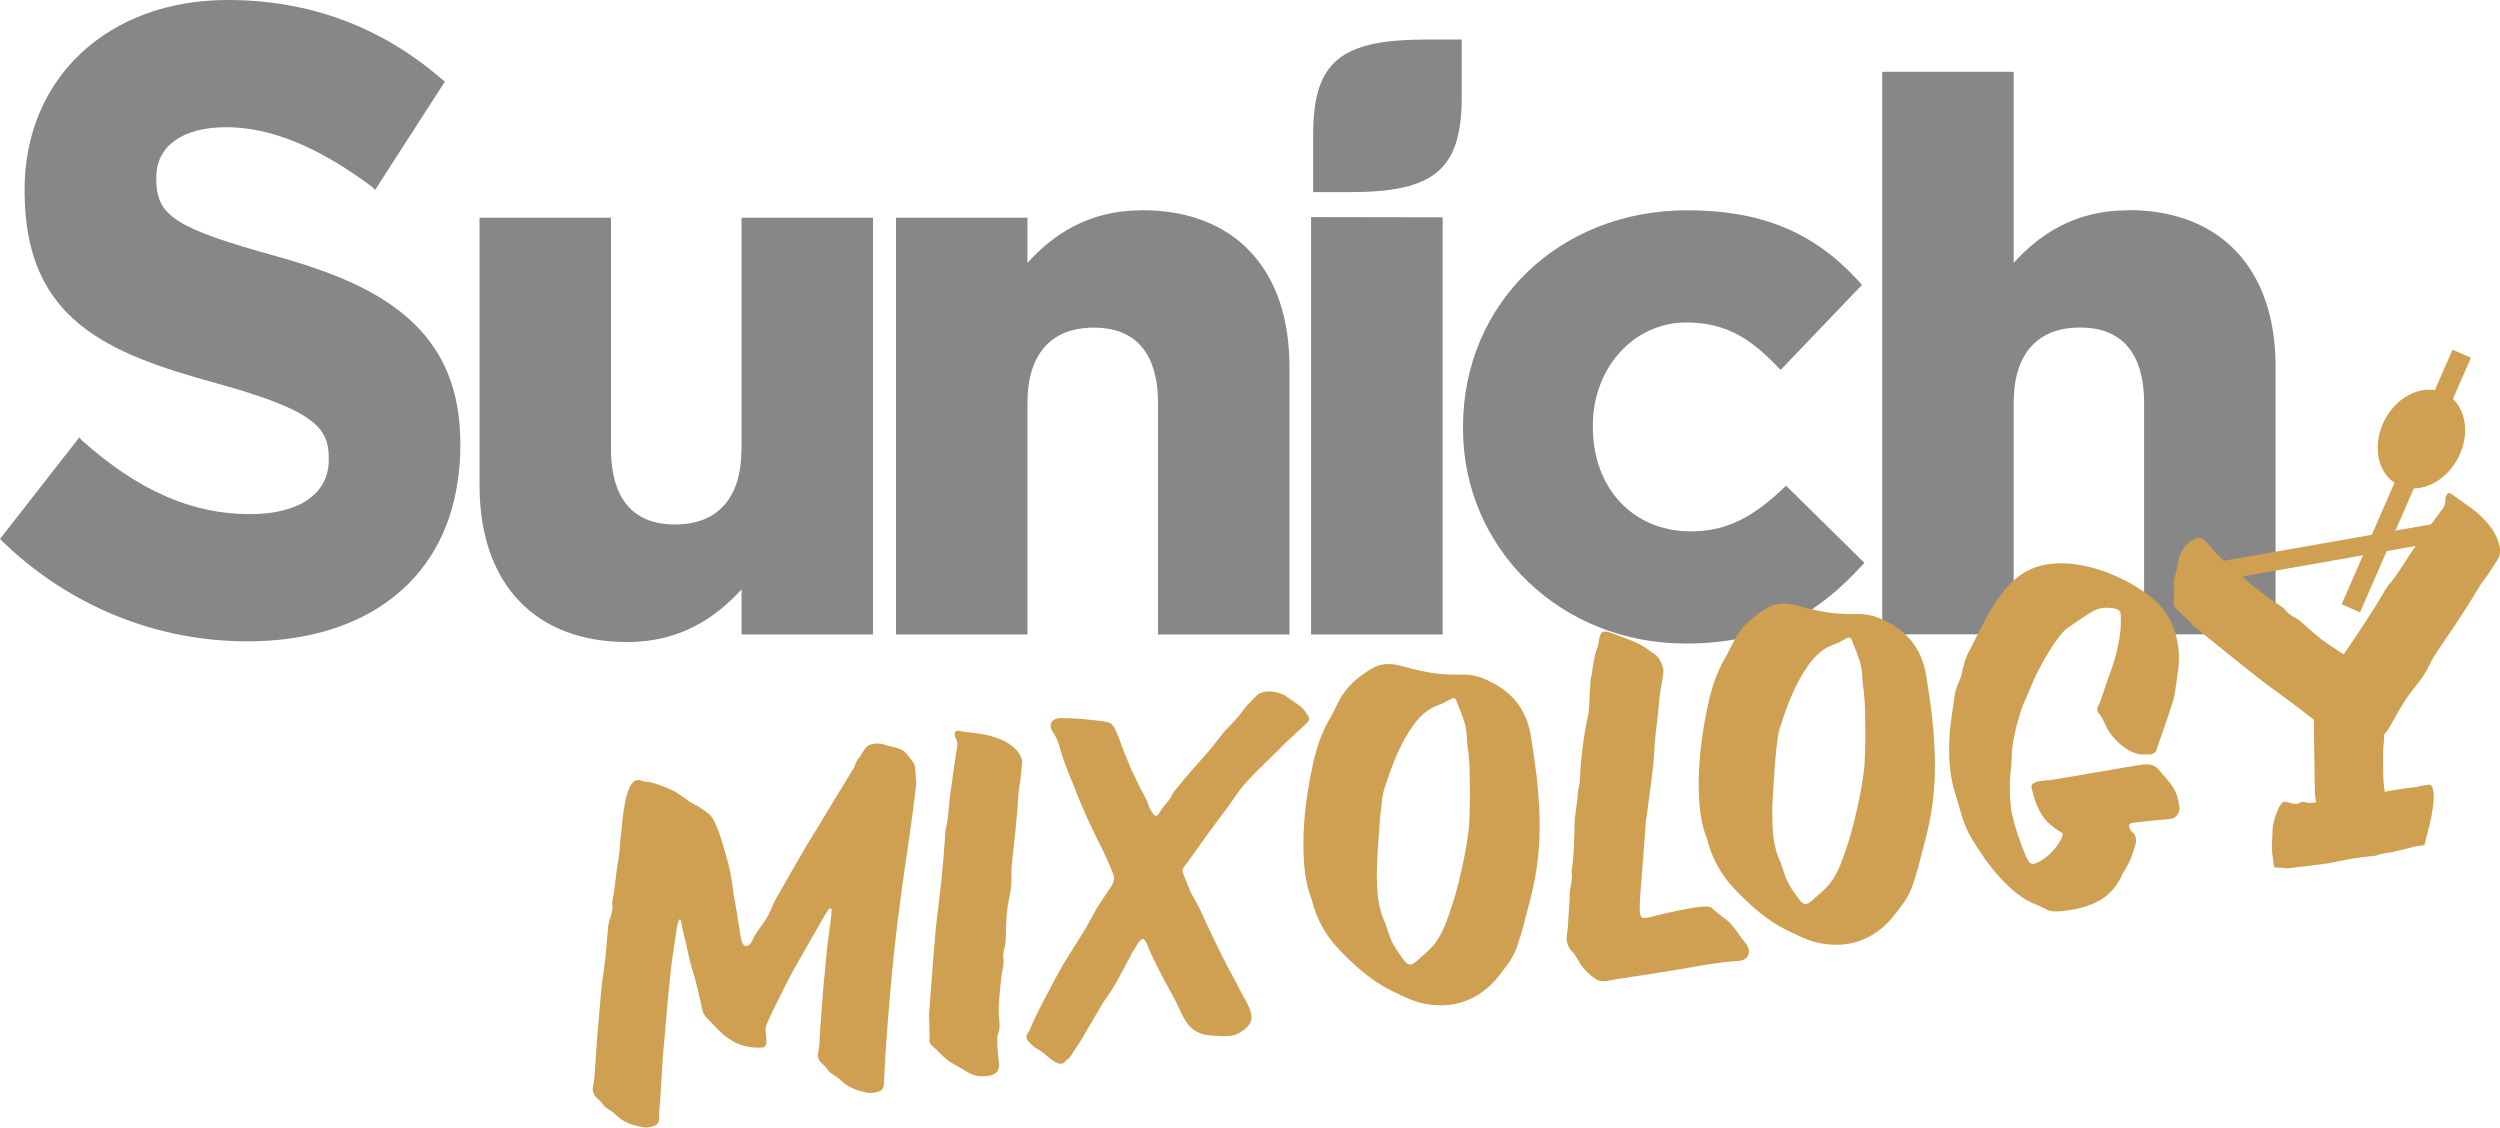
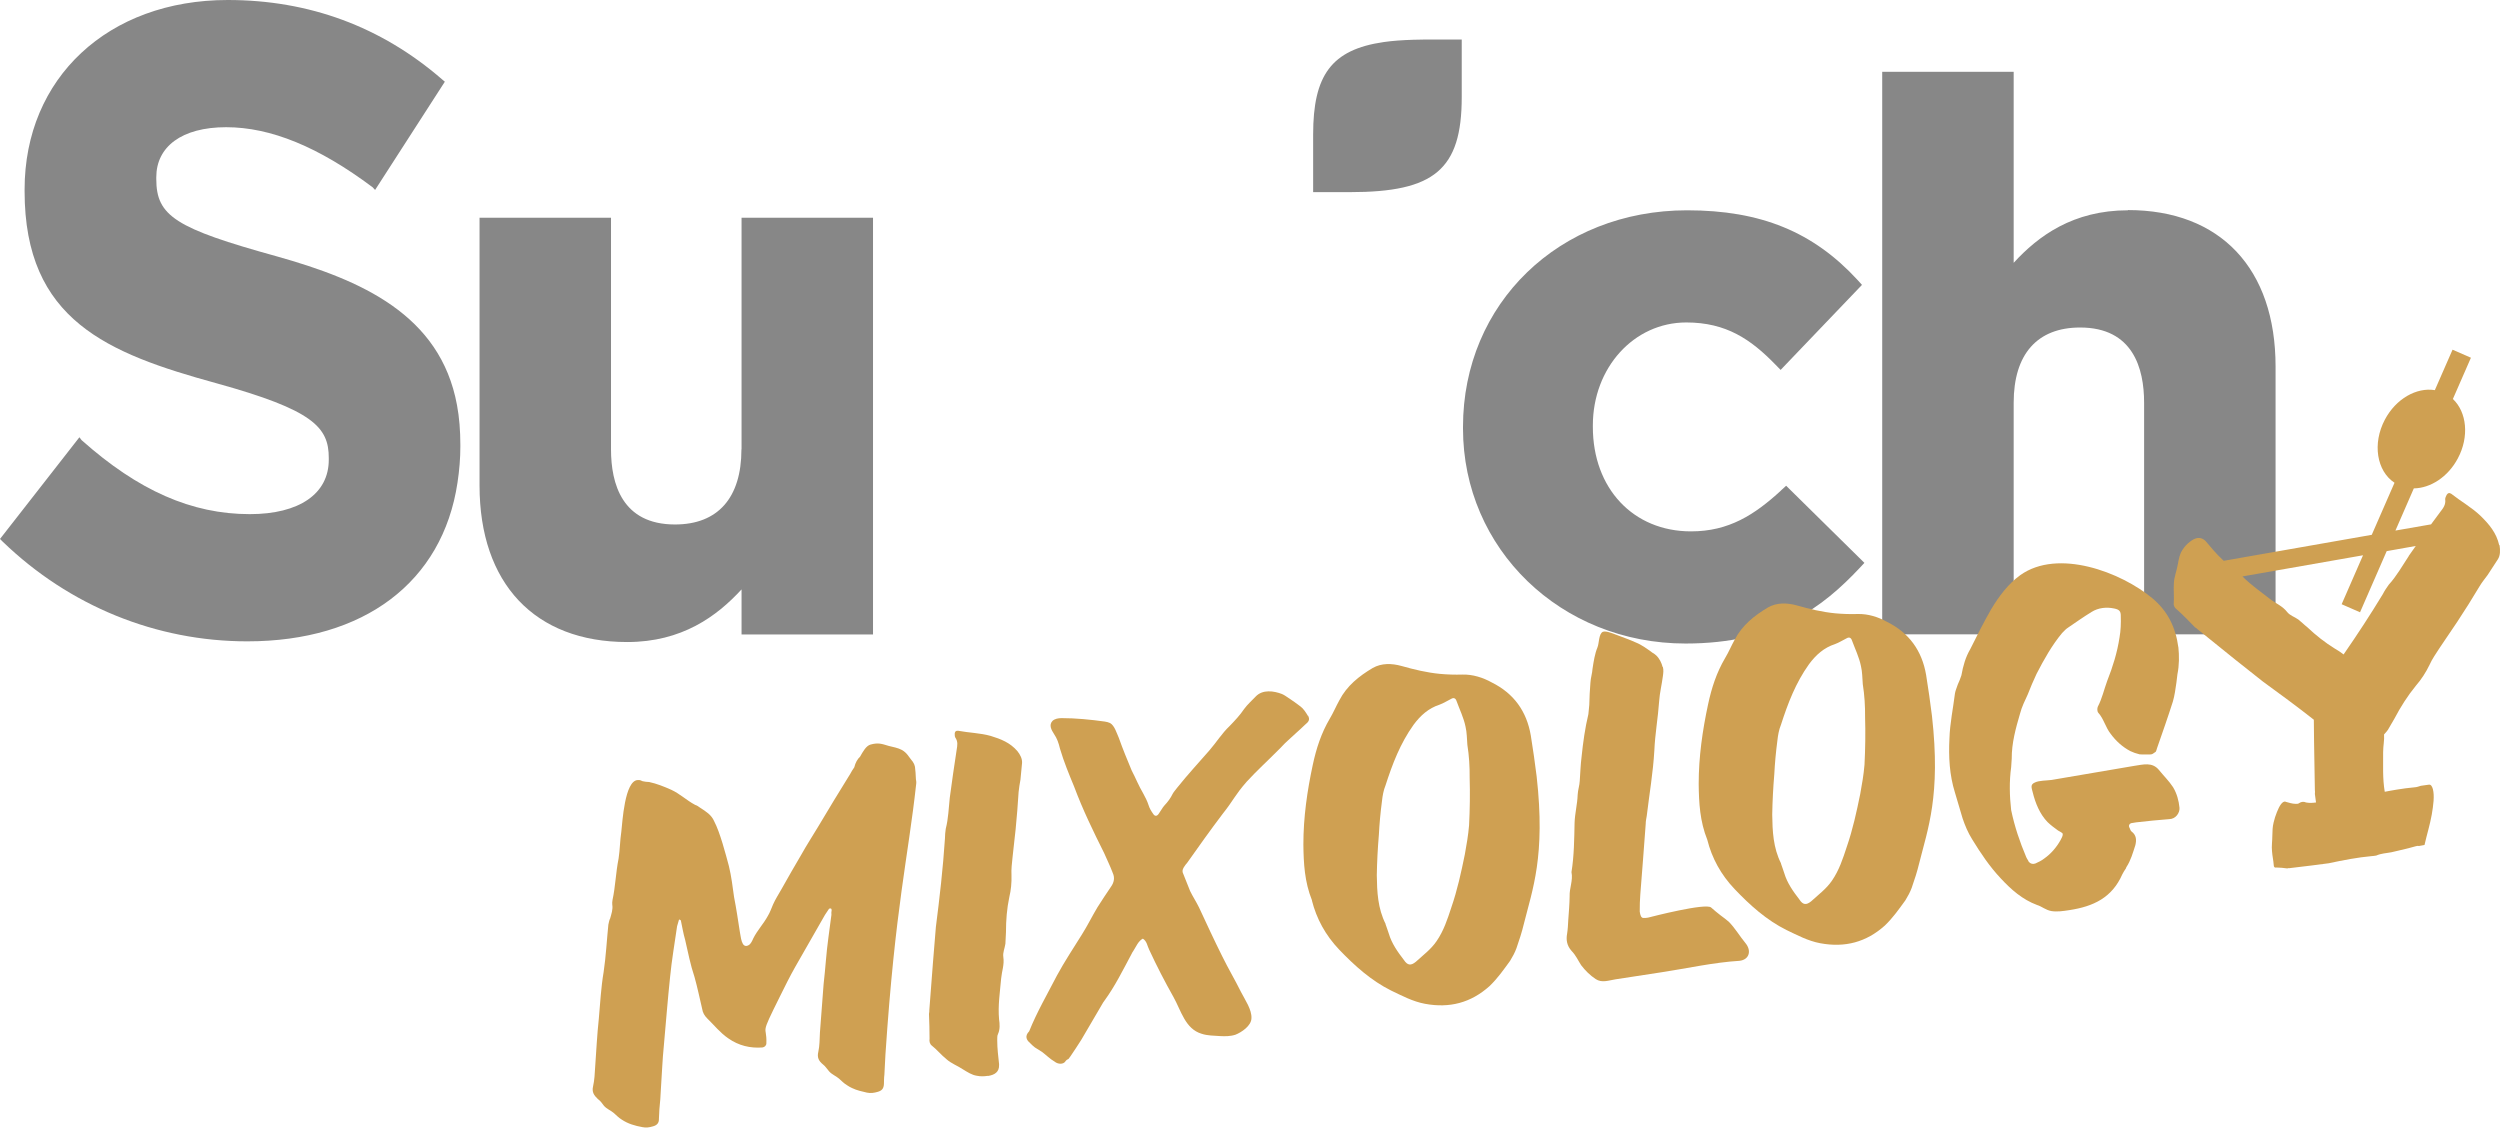
<svg xmlns="http://www.w3.org/2000/svg" id="Layer_2" viewBox="0 0 217.55 98.14">
  <defs>
    <clipPath id="clippath">
      <rect width="217.55" height="98.14" style="fill:none; stroke-width:0px;" />
    </clipPath>
  </defs>
  <g id="Layer_1-2">
    <g style="clip-path:url(#clippath);">
      <path d="m64.52,39.1c0,4.22-2.05,6.54-5.78,6.54-4.61,0-5.57-3.55-5.57-6.54v-20.15h-11.44v23.3c0,8.52,4.8,13.62,12.85,13.62,4.76,0,7.8-2.24,9.95-4.58v3.92h11.44V18.95h-11.44v20.15Z" style="fill:#878787; stroke-width:0px;" />
-       <path d="m99.36,18.3c-4.77,0-7.81,2.23-9.95,4.57v-3.92h-11.44v36.26h11.44v-20.16c0-4.22,2.05-6.54,5.78-6.54,4.61,0,5.58,3.56,5.58,6.54v20.16h11.44v-23.3c0-8.53-4.8-13.62-12.85-13.62" style="fill:#878787; stroke-width:0px;" />
-       <polygon points="114.09 18.89 114.09 55.21 125.54 55.21 125.54 18.91 114.09 18.89" style="fill:#878787; stroke-width:0px;" />
      <path d="m155,42.67c-2.33,2.14-4.56,3.57-7.85,3.57-5.03,0-8.54-3.74-8.54-9.09v-.13c0-5.02,3.57-8.96,8.13-8.96,3.48,0,5.62,1.47,7.76,3.67l.45.46,7.08-7.4-.37-.41c-3.87-4.21-8.44-6.08-14.85-6.08-11.12,0-19.5,8.1-19.5,18.85v.13c0,10.49,8.51,18.72,19.37,18.72,7.89,0,11.96-3.18,15.17-6.6l.39-.42-6.81-6.71-.44.4Z" style="fill:#878787; stroke-width:0px;" />
      <path d="m185.17,18.3c-4.76,0-7.8,2.23-9.94,4.57V6.25h-11.44v48.95h11.44v-20.16c0-4.22,2.05-6.54,5.78-6.54,4.61,0,5.57,3.56,5.57,6.54v20.16h11.44v-23.3c0-8.53-4.8-13.62-12.85-13.62" style="fill:#878787; stroke-width:0px;" />
      <path d="m21.52,55.81c-7.92,0-15.47-3.07-21.27-8.66L0,46.9l6.91-8.85.19.25c4.93,4.39,9.58,6.44,14.64,6.44,4.3,0,6.87-1.77,6.87-4.73v-.16c0-2.68-1.36-4.17-9.78-6.5C9.37,30.75,2.14,27.87,2.14,16.64v-.15C2.14,6.78,9.41,0,19.82,0,26.9,0,33.17,2.32,38.45,6.89l.26.22-6.07,9.42-.21-.23c-4.7-3.52-8.87-5.23-12.75-5.23s-6.08,1.71-6.08,4.35v.16c0,3.22,1.67,4.29,10.49,6.73,7.29,2.05,14.23,5.04,15.68,12.95.2,1.07.29,2.23.29,3.45v.15c0,1-.08,2.03-.25,3.15-1.3,8.65-8.14,13.8-18.28,13.8" style="fill:#878787; stroke-width:0px;" />
      <path d="m123.99,3.44c-.35,0-.68.01-1.01.02-.95.03-1.81.09-2.57.2-4.56.66-6.14,2.9-6.14,8.04v5.02h3.2c3.68,0,6.11-.49,7.62-1.77,1.51-1.28,2.11-3.34,2.11-6.49V3.44h-3.2Z" style="fill:#878787; stroke-width:0px;" />
      <path d="m79.62,66.72c.05.35.06.67.08,1.03v.04c.02.12.05.27.03.4-.7,6.44-1.82,10.67-2.68,23.59l-.09,1.74c-.04.29-.03.57-.04.81-.02.41-.19.59-.57.69-.27.08-.58.13-.91.06-.42-.1-.87-.19-1.3-.4-.13-.06-.3-.15-.44-.25-.27-.16-.46-.37-.69-.57-.28-.24-.61-.35-.86-.63-.19-.21-.31-.43-.53-.6-.37-.3-.53-.6-.41-1.1.12-.54.11-1.1.14-1.67l.32-4.22c.16-1.35.23-2.72.42-4.07.1-.66.16-1.31.26-1.96-.02-.12,0-.28.02-.41-.01-.08-.02-.12-.06-.15l-.16.02-.36.54-2.59,4.53c-.47.83-.9,1.7-1.33,2.57-1.81,3.64-1.12,2.38-1.18,4.07,0,.2-.15.34-.34.37-1.07.08-2.07-.16-2.97-.79-.72-.49-1.22-1.14-1.83-1.73-.24-.24-.4-.5-.45-.85-.22-.93-.4-1.82-.66-2.75-.36-1.07-.57-2.16-.82-3.25-.16-.54-.25-1.12-.37-1.67,0-.04-.09-.07-.14-.1l-.03.04-.16.55c-.21,1.48-.47,2.96-.61,4.43-.21,2-.36,3.94-.54,5.94-.13,1.26-.17,2.55-.26,3.81-.03.57-.06,1.17-.13,1.75,0,.28-.04.57-.04.81.02.4-.19.59-.54.68-.31.09-.58.13-.91.06-.62-.11-1.25-.29-1.78-.65-.27-.16-.46-.37-.69-.57-.28-.24-.61-.35-.86-.63-.16-.22-.31-.43-.54-.6-.33-.31-.53-.6-.41-1.1.12-.54.15-1.11.18-1.67.1-1.42.17-2.83.32-4.22.12-1.34.19-2.71.42-4.07.2-1.35.27-2.73.41-4.11.05-.17.06-.37.16-.55.1-.38.25-.76.18-1.19-.02-.12,0-.24.02-.4.26-1.2.28-2.37.53-3.61.12-.78.12-1.58.24-2.36.09-.74.28-4.46,1.44-4.47.16-.02.29.04.41.1.21.05.37.06.57.07.66.14,1.3.4,1.91.67.78.36,1.34.92,2.09,1.32.17.05.3.15.44.25.49.32.98.61,1.22,1.18.51.96,1,2.86,1.28,3.9.22.89.32,1.8.45,2.7.2,1.01.34,1.99.5,3.01.09.35.12,1.55.78,1.16.18-.11.3-.37.39-.58.34-.69.89-1.26,1.27-1.96.19-.31.3-.65.45-.99.21-.47.47-.87.72-1.31.57-1.01,1.17-2.07,1.77-3.08.44-.79.93-1.54,1.41-2.34.93-1.55,1.85-3.09,2.82-4.64.09-.17.22-.39.35-.57.1-.42.29-.73.5-.92.25-.44.53-.96.92-1.06.66-.18.95-.07,1.58.12.38.1.79.16,1.14.35.44.25.57.55.91.98,0,0,.05.03.05.07.1.14.16.29.19.45" style="fill:#cfa052; stroke-width:0px;" />
      <path d="m85.95,93.62c-.31.05-.63.06-.96-.01-.41-.06-.81-.32-1.17-.54-.49-.33-1.04-.52-1.46-.9-.46-.37-.8-.8-1.26-1.17-.18-.13-.25-.36-.21-.61,0-.72-.02-1.44-.05-2.16.02-.12.04-.25.03-.33l.32-4.18c.09-1.02.17-2.03.25-3.05.33-2.58.62-5.11.79-7.7,0-.28.03-.57.07-.85.23-.88.25-1.8.35-2.7.19-1.39.38-2.78.6-4.18.06-.37.13-.7-.12-1.06-.06-.11-.04-.23-.05-.35.02-.16.08-.25.29-.24.95.18,1.91.19,2.84.45.88.27,1.69.58,2.33,1.33.25.32.42.66.4,1.02l-.14,1.46c-.06.37-.13.7-.16,1.07-.07,1.09-.15,2.15-.26,3.25-.08.81-.19,1.63-.27,2.45-.05.49-.12,1.02-.09,1.54.02.64-.04,1.29-.19,1.91-.21.99-.29,2.01-.29,3.05-.03.33-.02.68-.05,1.01-.06.41-.24.76-.18,1.15.1.67-.13,1.22-.19,1.87-.1,1.18-.29,2.33-.18,3.56.06.39.09.87-.09,1.26-.09.17-.06.37-.07.57,0,.72.09,1.39.16,2.06v.08c.02.6-.38.86-.96.95" style="fill:#cfa052; stroke-width:0px;" />
      <path d="m113.83,62.28c.17.34.08.51-.28.8-.49.48-1.02.92-1.51,1.39-.28.24-.55.57-.8.8-.94.95-1.89,1.81-2.75,2.75-1.06,1.21-1.12,1.58-2.1,2.81-1.07,1.41-2.09,2.85-3.11,4.29-.11.1-.17.23-.27.36-.13.22-.14.38-.04.57l.59,1.48c.23.48.55.96.78,1.44.66,1.42,1.32,2.85,2.01,4.23.53,1.08,1.12,2.07,1.64,3.12.34.67.96,1.54.91,2.3-.02.65-.86,1.21-1.39,1.42-.46.15-.9.14-1.34.12-.53-.04-1.09-.03-1.6-.2-1.43-.42-1.79-2.01-2.45-3.19-.77-1.37-1.46-2.7-2.12-4.13-.17-.34-.19-.73-.55-.96-.41.22-.58.69-.84,1.09-.03.04-.1.14-.13.22-.75,1.4-1.45,2.83-2.38,4.1l-.1.14-1.91,3.26c-.29.48-.62.94-.94,1.43l-.17.23c-.07.05-.15.06-.18.11-.07.05-.1.14-.17.19-.11.1-.3.13-.43.11-.16-.02-.29-.07-.43-.18-.39-.22-.73-.57-1.09-.84l-.62-.39c-.14-.1-.28-.24-.42-.38-.32-.27-.49-.61-.08-1.03.67-1.67,1.59-3.25,2.42-4.86.66-1.22,1.44-2.39,2.18-3.58.48-.76.88-1.58,1.33-2.33.39-.62.78-1.2,1.17-1.78.3-.41.36-.82.17-1.23-.21-.57-.49-1.13-.75-1.73-.93-1.86-1.86-3.77-2.61-5.78-.45-1.09-.89-2.15-1.23-3.3-.12-.5-.25-.88-.52-1.28-.21-.33-.48-.77-.13-1.14.21-.19.48-.23.77-.24,1.28,0,2.55.13,3.78.3.16.02.33.07.46.13.39.22.57.87.76,1.29.35.99.74,1.93,1.12,2.84.17.34.34.67.47.97.31.71.77,1.33,1,2.05.08.27.24.53.39.74.16.26.36.23.52-.04.17-.23.29-.48.46-.67.31-.33.54-.64.73-1.03.09-.17.27-.36.4-.54.91-1.14,1.87-2.17,2.79-3.23.61-.7,1.09-1.49,1.76-2.12.45-.47.9-.94,1.26-1.48.3-.41.69-.75,1-1.08.62-.66,1.61-.49,2.29-.23.21.09.39.22.58.35.36.23.67.46,1.03.73.27.2.48.53.65.82" style="fill:#cfa052; stroke-width:0px;" />
      <path d="m114.17,78.35c-.65-1.62-.73-3.22-.75-4.86,0-2.37.33-4.66.82-6.94.3-1.41.74-2.76,1.47-4,.32-.53.55-1.09.84-1.61.65-1.26,1.72-2.11,2.9-2.81.77-.44,1.66-.41,2.5-.18,1.09.31,2.21.58,3.35.69.65.06,1.3.08,1.97.06.88-.02,1.76.25,2.55.69,1.91.95,3.03,2.5,3.39,4.61.19,1.21.37,2.39.51,3.57.78,6.94-.37,9.84-1.12,12.85-.17.71-.39,1.38-.64,2.1-.14.38-.33.73-.55,1.09-.56.77-1.09,1.53-1.79,2.2-1.62,1.45-3.47,1.94-5.62,1.54-1.07-.2-1.99-.7-2.94-1.15-1.73-.86-3.18-2.16-4.52-3.56-1.2-1.26-1.98-2.7-2.38-4.29m6.41,2.07c.07.23.2.53.29.84.25.84.76,1.57,1.31,2.28.31.47.6.51,1.03.16.63-.58,1.32-1.08,1.81-1.8.62-.9.95-1.91,1.28-2.92.53-1.53.86-3.06,1.18-4.63.15-.82.3-1.69.37-2.54.07-1.37.09-2.78.05-4.14.01-.96-.05-1.92-.2-2.86-.04-.52-.04-1.08-.16-1.58-.16-.78-.51-1.48-.79-2.25-.08-.23-.25-.28-.43-.18-.37.18-.66.38-1.04.52-.96.31-1.66.94-2.26,1.75-1.16,1.62-1.84,3.41-2.44,5.27-.18.43-.26.92-.31,1.37-.13.98-.22,1.96-.27,2.93-.1,1.18-.16,2.35-.18,3.52.02,1.44.08,2.88.77,4.25" style="fill:#cfa052; stroke-width:0px;" />
      <path d="m144.7,58.03c.08.27.04.55,0,.84-.09.7-.27,1.41-.32,2.14-.1,1.46-.36,2.86-.42,4.32-.11,1.9-.43,3.75-.66,5.67-.04.25-.09.45-.09.7-.16,2.07-.3,4.1-.47,6.13-.04.49-.05.97-.05,1.49.02.12.04.27.1.39.01.08.15.18.19.17.16.01.28,0,.44-.03.35-.09,5.01-1.29,5.48-.88.28.24.55.48.82.68.27.2.5.37.73.57.57.59.95,1.26,1.45,1.86.55.68.3,1.44-.53,1.53-2.26.14-4.51.65-6.74.99l-4.04.62c-.59.09-1.19.34-1.73-.02-.49-.32-.91-.74-1.27-1.21-.26-.4-.45-.85-.83-1.24-.44-.49-.48-1.01-.39-1.5.06-.37.08-.77.1-1.18.05-.69.11-1.38.12-2.07-.03-.72.31-1.37.16-2.11.23-1.4.24-2.89.27-4.29.03-.85.24-1.6.27-2.45.02-.4.16-.79.18-1.19.05-.69.07-1.41.16-2.11.13-1.26.3-2.49.59-3.7.04-.25.04-.53.08-.81.02-.65.04-1.29.1-1.94.02-.4.16-.82.18-1.19.1-.66.2-1.31.43-1.87.15-.34.1-1.18.47-1.36.3-.12,1,.21,1.33.32.51.2,1.02.37,1.54.61.51.2,1.01.57,1.46.9.13.06.23.16.32.23.29.28.46.65.55,1" style="fill:#cfa052; stroke-width:0px;" />
      <path d="m148.57,73.08c-.65-1.62-.73-3.22-.75-4.86,0-2.37.33-4.66.82-6.94.3-1.41.74-2.76,1.47-4,.32-.53.55-1.09.84-1.61.65-1.26,1.72-2.11,2.9-2.81.77-.44,1.66-.41,2.5-.18,1.09.31,2.21.58,3.35.69.65.06,1.3.08,1.97.06.88-.02,1.76.25,2.55.69,1.91.95,3.03,2.5,3.39,4.61.19,1.21.37,2.39.51,3.57.78,6.94-.37,9.84-1.12,12.85-.17.71-.39,1.38-.64,2.1-.14.38-.33.73-.55,1.09-.56.77-1.09,1.53-1.79,2.2-1.62,1.45-3.47,1.94-5.62,1.54-1.07-.2-1.99-.7-2.94-1.15-1.73-.86-3.18-2.16-4.51-3.56-1.2-1.26-1.98-2.7-2.38-4.29m6.41,2.07c.07.23.2.53.29.84.25.84.76,1.57,1.31,2.28.31.48.6.51,1.03.16.63-.58,1.32-1.08,1.81-1.8.62-.9.95-1.91,1.28-2.92.53-1.53.86-3.06,1.18-4.63.15-.82.3-1.69.37-2.54.07-1.37.09-2.78.05-4.14.01-.96-.05-1.92-.2-2.86-.04-.52-.04-1.08-.16-1.58-.16-.78-.51-1.49-.79-2.25-.08-.23-.25-.28-.43-.18-.37.18-.66.38-1.04.52-.96.31-1.66.94-2.26,1.75-1.16,1.62-1.84,3.41-2.44,5.27-.18.43-.26.92-.31,1.37-.13.98-.22,1.96-.27,2.93-.1,1.18-.16,2.35-.18,3.52.02,1.44.08,2.88.77,4.25" style="fill:#cfa052; stroke-width:0px;" />
      <path d="m189.56,56.29c.08.79.08,1.59-.08,2.38-.04.25-.05.49-.09.74-.08.53-.15,1.11-.31,1.65-.43,1.35-.91,2.71-1.38,4.06-.03.08-.05.21-.11.3l-.22.15s-.07.05-.11.06l-.12.02c-.32,0-.64.02-.96-.01-.29-.07-.55-.16-.8-.28-.7-.37-1.26-.89-1.71-1.5-.45-.57-.6-1.31-1.08-1.84-.1-.11-.1-.39-.04-.52.37-.7.54-1.49.82-2.25.49-1.24.87-2.46,1.07-3.77.11-.62.13-1.26.11-1.86.01-.44-.13-.58-.58-.67-.66-.14-1.37-.07-1.96.3-.7.43-1.35.89-2.04,1.36-.18.11-.36.3-.53.48-.88,1.06-1.57,2.29-2.22,3.55-.27.57-.54,1.21-.77,1.8-.24.52-.52,1.08-.67,1.67-.37,1.26-.73,2.56-.72,3.92,0,.24-.05.49-.05.73-.17,1.23-.14,2.51,0,3.73.3,1.44.75,2.77,1.31,4.09.06.15.16.26.22.41.15.18.36.23.58.15.26-.12.53-.24.78-.44.58-.41,1.05-.96,1.4-1.58.09-.17.22-.39.2-.55-.02-.12-.27-.2-.41-.3-.32-.23-.63-.46-.92-.74-.67-.7-1.05-1.64-1.28-2.57-.11-.43-.23-.69.19-.87.37-.18,1.02-.16,1.45-.22l7.16-1.22c.82-.12,1.59-.36,2.18.35.4.5.87.95,1.23,1.5.33.55.5,1.17.56,1.8.03.44-.33.97-.89.98-.95.07-1.9.17-2.88.28l-.43.07c-.19.07-.25.24-.14.42.06.11.07.23.16.3.45.33.44.77.34,1.19-.22.68-.4,1.34-.79,1.93,0,.04-.03.05-.03.09-.13.18-.23.36-.32.53-.89,2.02-2.5,2.79-4.62,3.11-.51.08-1.06.16-1.55.08-.5-.09-.82-.4-1.25-.53-1.28-.48-2.25-1.34-3.16-2.32-.96-1.02-1.74-2.18-2.48-3.39-.37-.59-.62-1.19-.84-1.84-.24-.77-.43-1.5-.66-2.23-.48-1.53-.56-3.12-.48-4.7.04-1.33.32-2.62.48-3.93.04-.25.16-.5.24-.76.12-.26.24-.56.32-.81.15-.83.36-1.58.77-2.28.58-1.17,1.17-2.34,1.83-3.49.67-1.11,1.47-2.19,2.52-2.95,3.29-2.35,8.78-.26,11.5,2.01,1.34,1.12,2.03,2.54,2.26,4.27" style="fill:#cfa052; stroke-width:0px;" />
      <path d="m217.48,47.44c-.24-1.07-.87-1.81-1.61-2.54-.77-.74-1.71-1.26-2.56-1.93-.19-.12-.3-.06-.4.09-.04.12-.13.23-.13.37.07.5-.18.79-.43,1.12-.27.36-.53.72-.8,1.08l-3.1.54,1.6-3.67c1.45-.02,2.97-.99,3.83-2.61,1.01-1.89.78-4.03-.43-5.17l1.57-3.59-1.6-.7-1.54,3.52c-1.59-.26-3.39.75-4.35,2.57-1.1,2.08-.71,4.47.84,5.49l-1.98,4.53-12.88,2.26s-.1-.09-.14-.13c-.53-.49-.95-1.02-1.39-1.53l-.05-.06c-.43-.42-.89-.31-1.36.06-.25.19-.48.43-.65.71-.24.34-.33.81-.4,1.23-.1.58-.33,1.12-.35,1.68-.04.59.03,1.13-.01,1.73-.03.22.09.43.3.57.54.49,1.04,1,1.54,1.52.1.07.21.14.26.2l3.26,2.63c.8.63,1.59,1.26,2.4,1.9,1.5,1.09,2.98,2.18,4.43,3.32,0,.64.02,1.3.02,1.94l.07,4.19c.02.08.01.2,0,.33.03.25.07.49.1.74-.3.04-.59.06-.87,0-.16-.07-.36-.1-.6.06-.11.08-.19.05-.29.06-.33,0-.6-.11-.89-.18l-.03-.02c-.26-.02-.5.36-.72.91-.12.3-.22.6-.29.91-.1.39-.1.77-.11,1.11,0,.47-.08.99-.03,1.39.03.44.12.77.15,1.21,0,.17.09.25.22.21.33,0,.64.04.96.08.06-.02.12-.04.16-.02l1.99-.24c.48-.06.97-.13,1.46-.19,1.26-.27,2.5-.51,3.72-.62.12,0,.26-.03.41-.05.46-.2.89-.2,1.33-.29.23-.05.46-.1.69-.16.01,0,.02-.01.03-.01.06-.02.13-.03.19-.04.39-.09.77-.19,1.16-.3.11-.03.21-.06.31-.03.16-.03.32-.06.49-.09.2-.89.48-1.78.63-2.64.14-.84.25-1.61.1-2.22-.07-.24-.17-.41-.34-.39l-.71.1c-.19.06-.36.12-.53.13-.52.05-1.02.11-1.55.2-.35.05-.71.13-1.06.19-.2-1.18-.13-2.32-.14-3.47,0-.53.12-1.01.08-1.52.11-.12.23-.25.33-.39.2-.31.37-.67.57-.98.54-1.03,1.15-1.99,1.87-2.87.47-.54.87-1.16,1.18-1.8.23-.53.59-1.02.88-1.48.5-.76,1.04-1.52,1.54-2.28.68-1.03,1.31-2.03,1.94-3.09.21-.35.45-.64.7-.98l.9-1.38c.21-.34.21-.77.14-1.22m-7.9.95c-.56.84-1.06,1.75-1.74,2.49-.19.27-.37.53-.51.81-1.09,1.8-2.23,3.54-3.42,5.26-.24-.18-.49-.36-.75-.5-.86-.53-1.66-1.16-2.42-1.88-.26-.2-.51-.46-.77-.66-.34-.24-.72-.34-.97-.65-.41-.53-.98-.74-1.5-1.14-.81-.64-1.65-1.21-2.39-1.96l10.49-1.84-1.86,4.26,1.6.7,2.32-5.32,2.53-.45c-.21.3-.41.59-.62.88" style="fill:#cfa052; stroke-width:0px;" />
    </g>
  </g>
</svg>